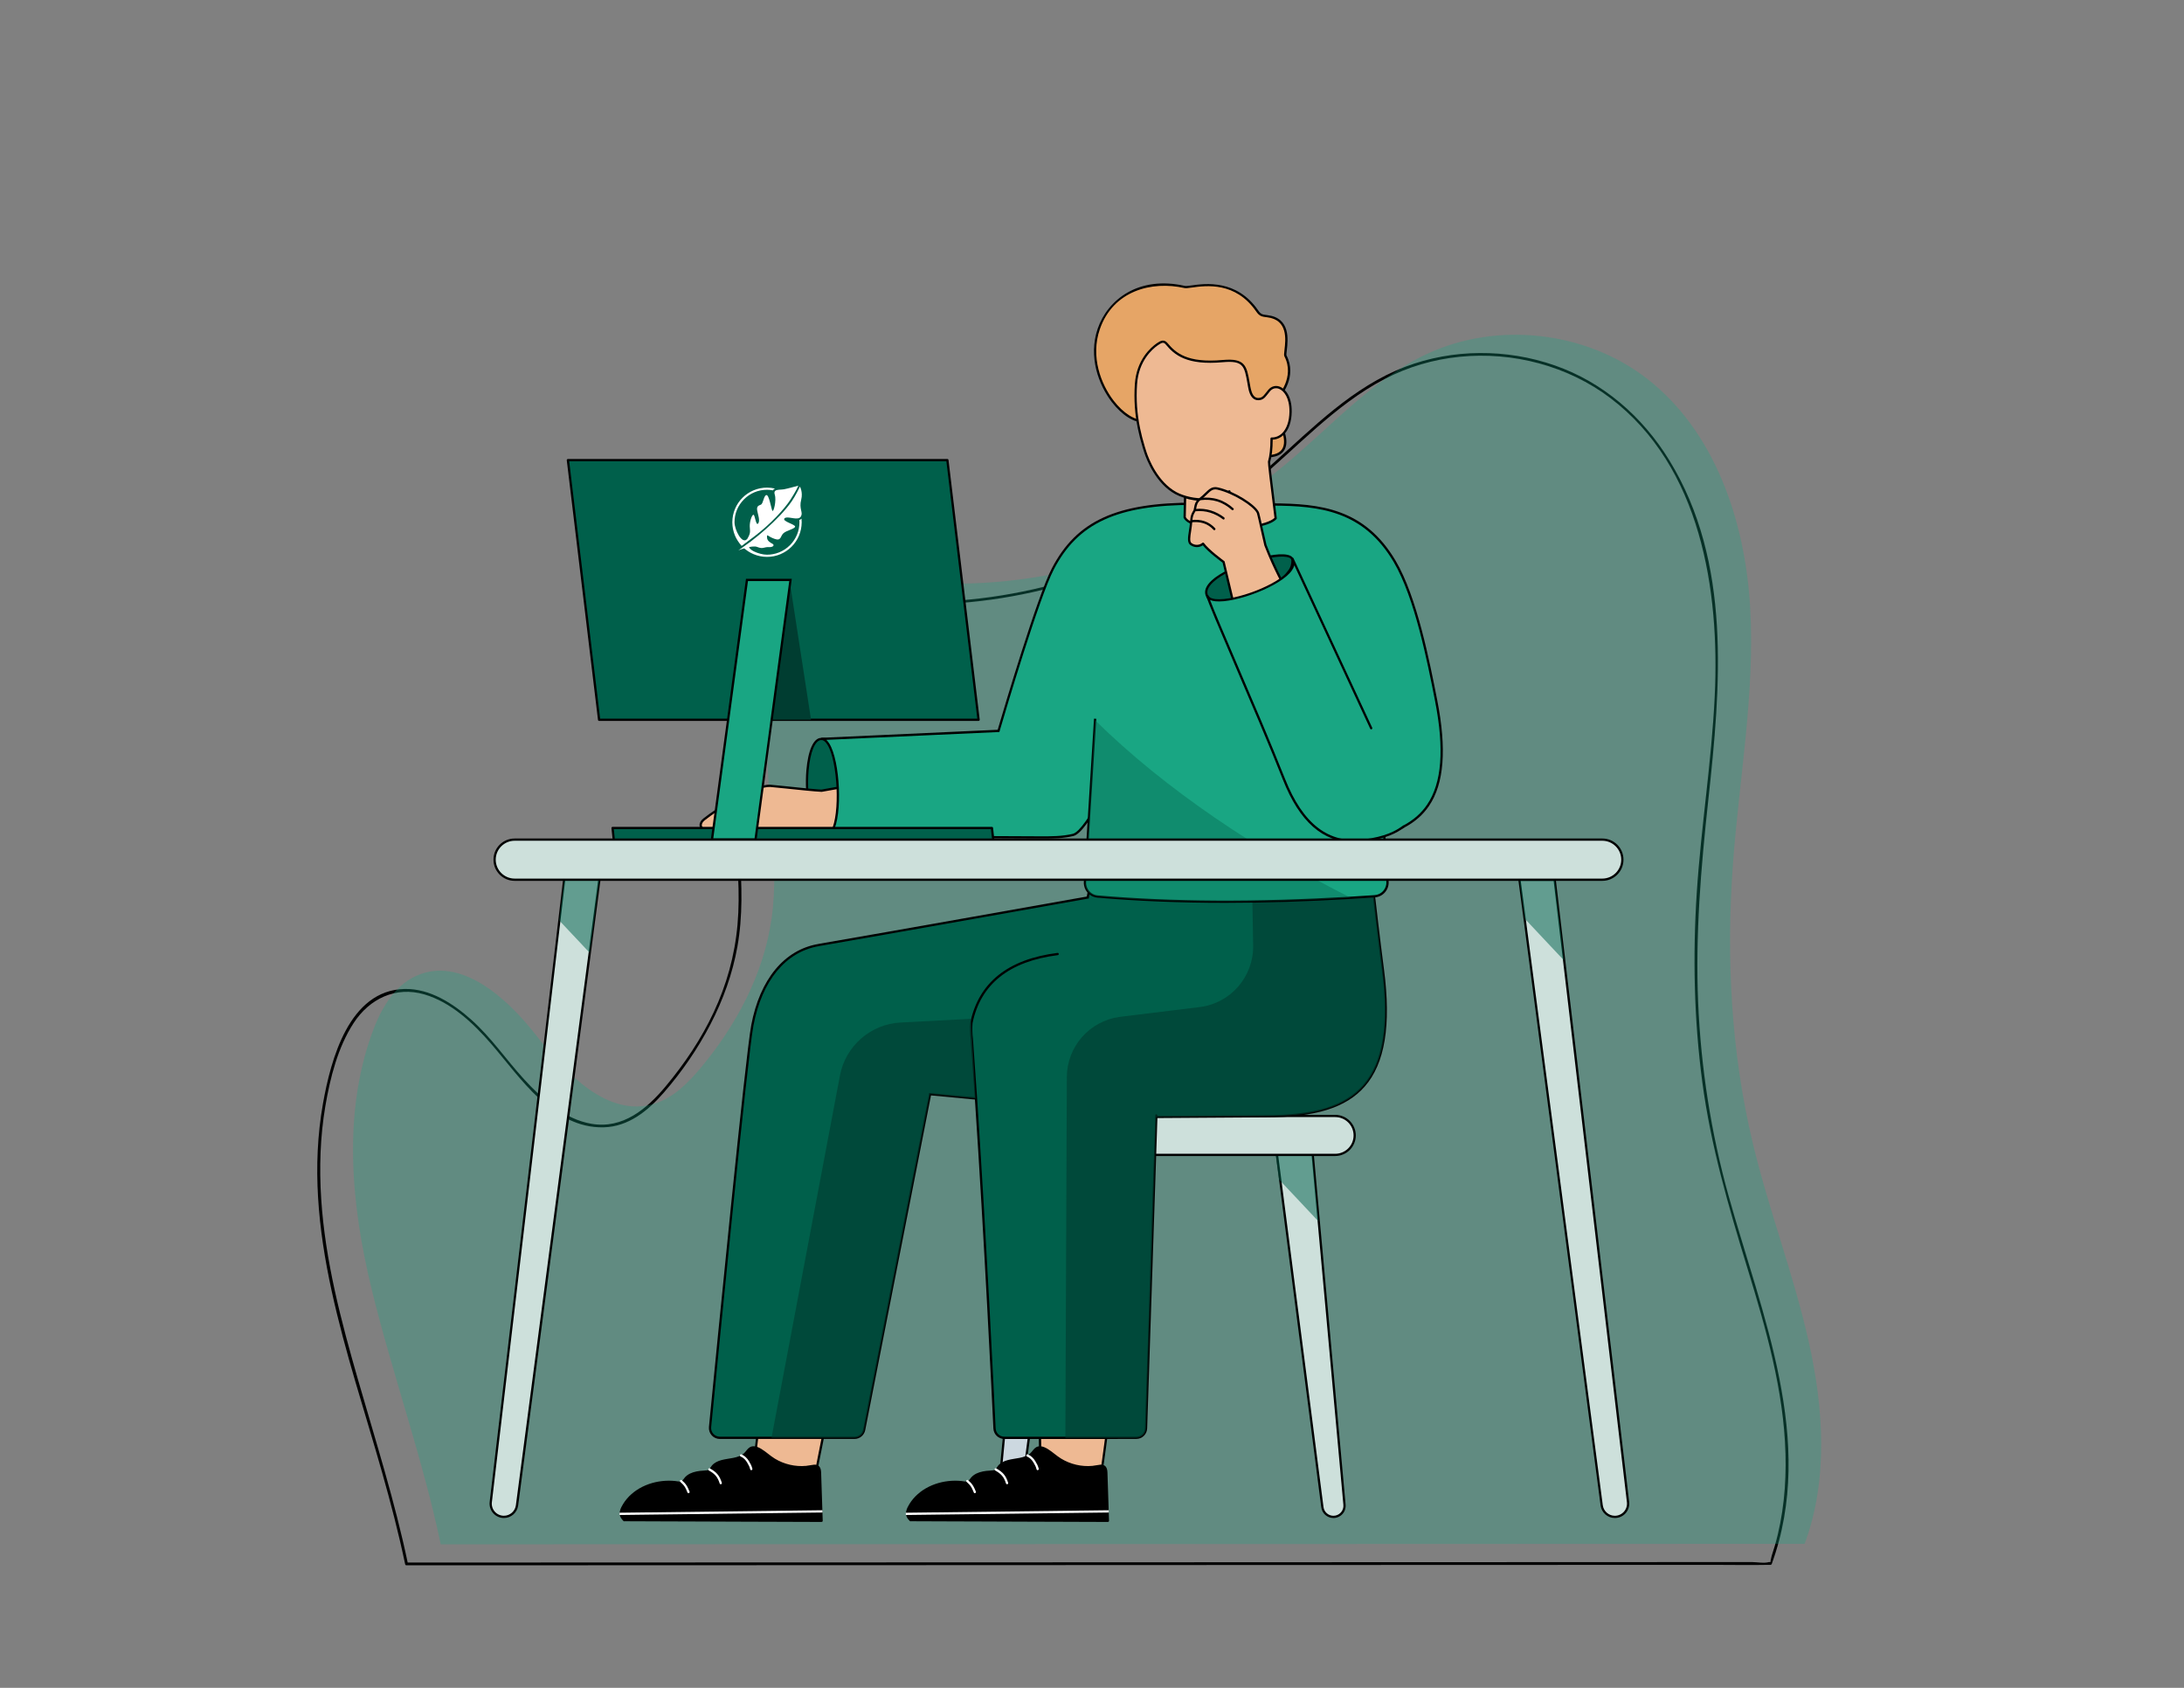
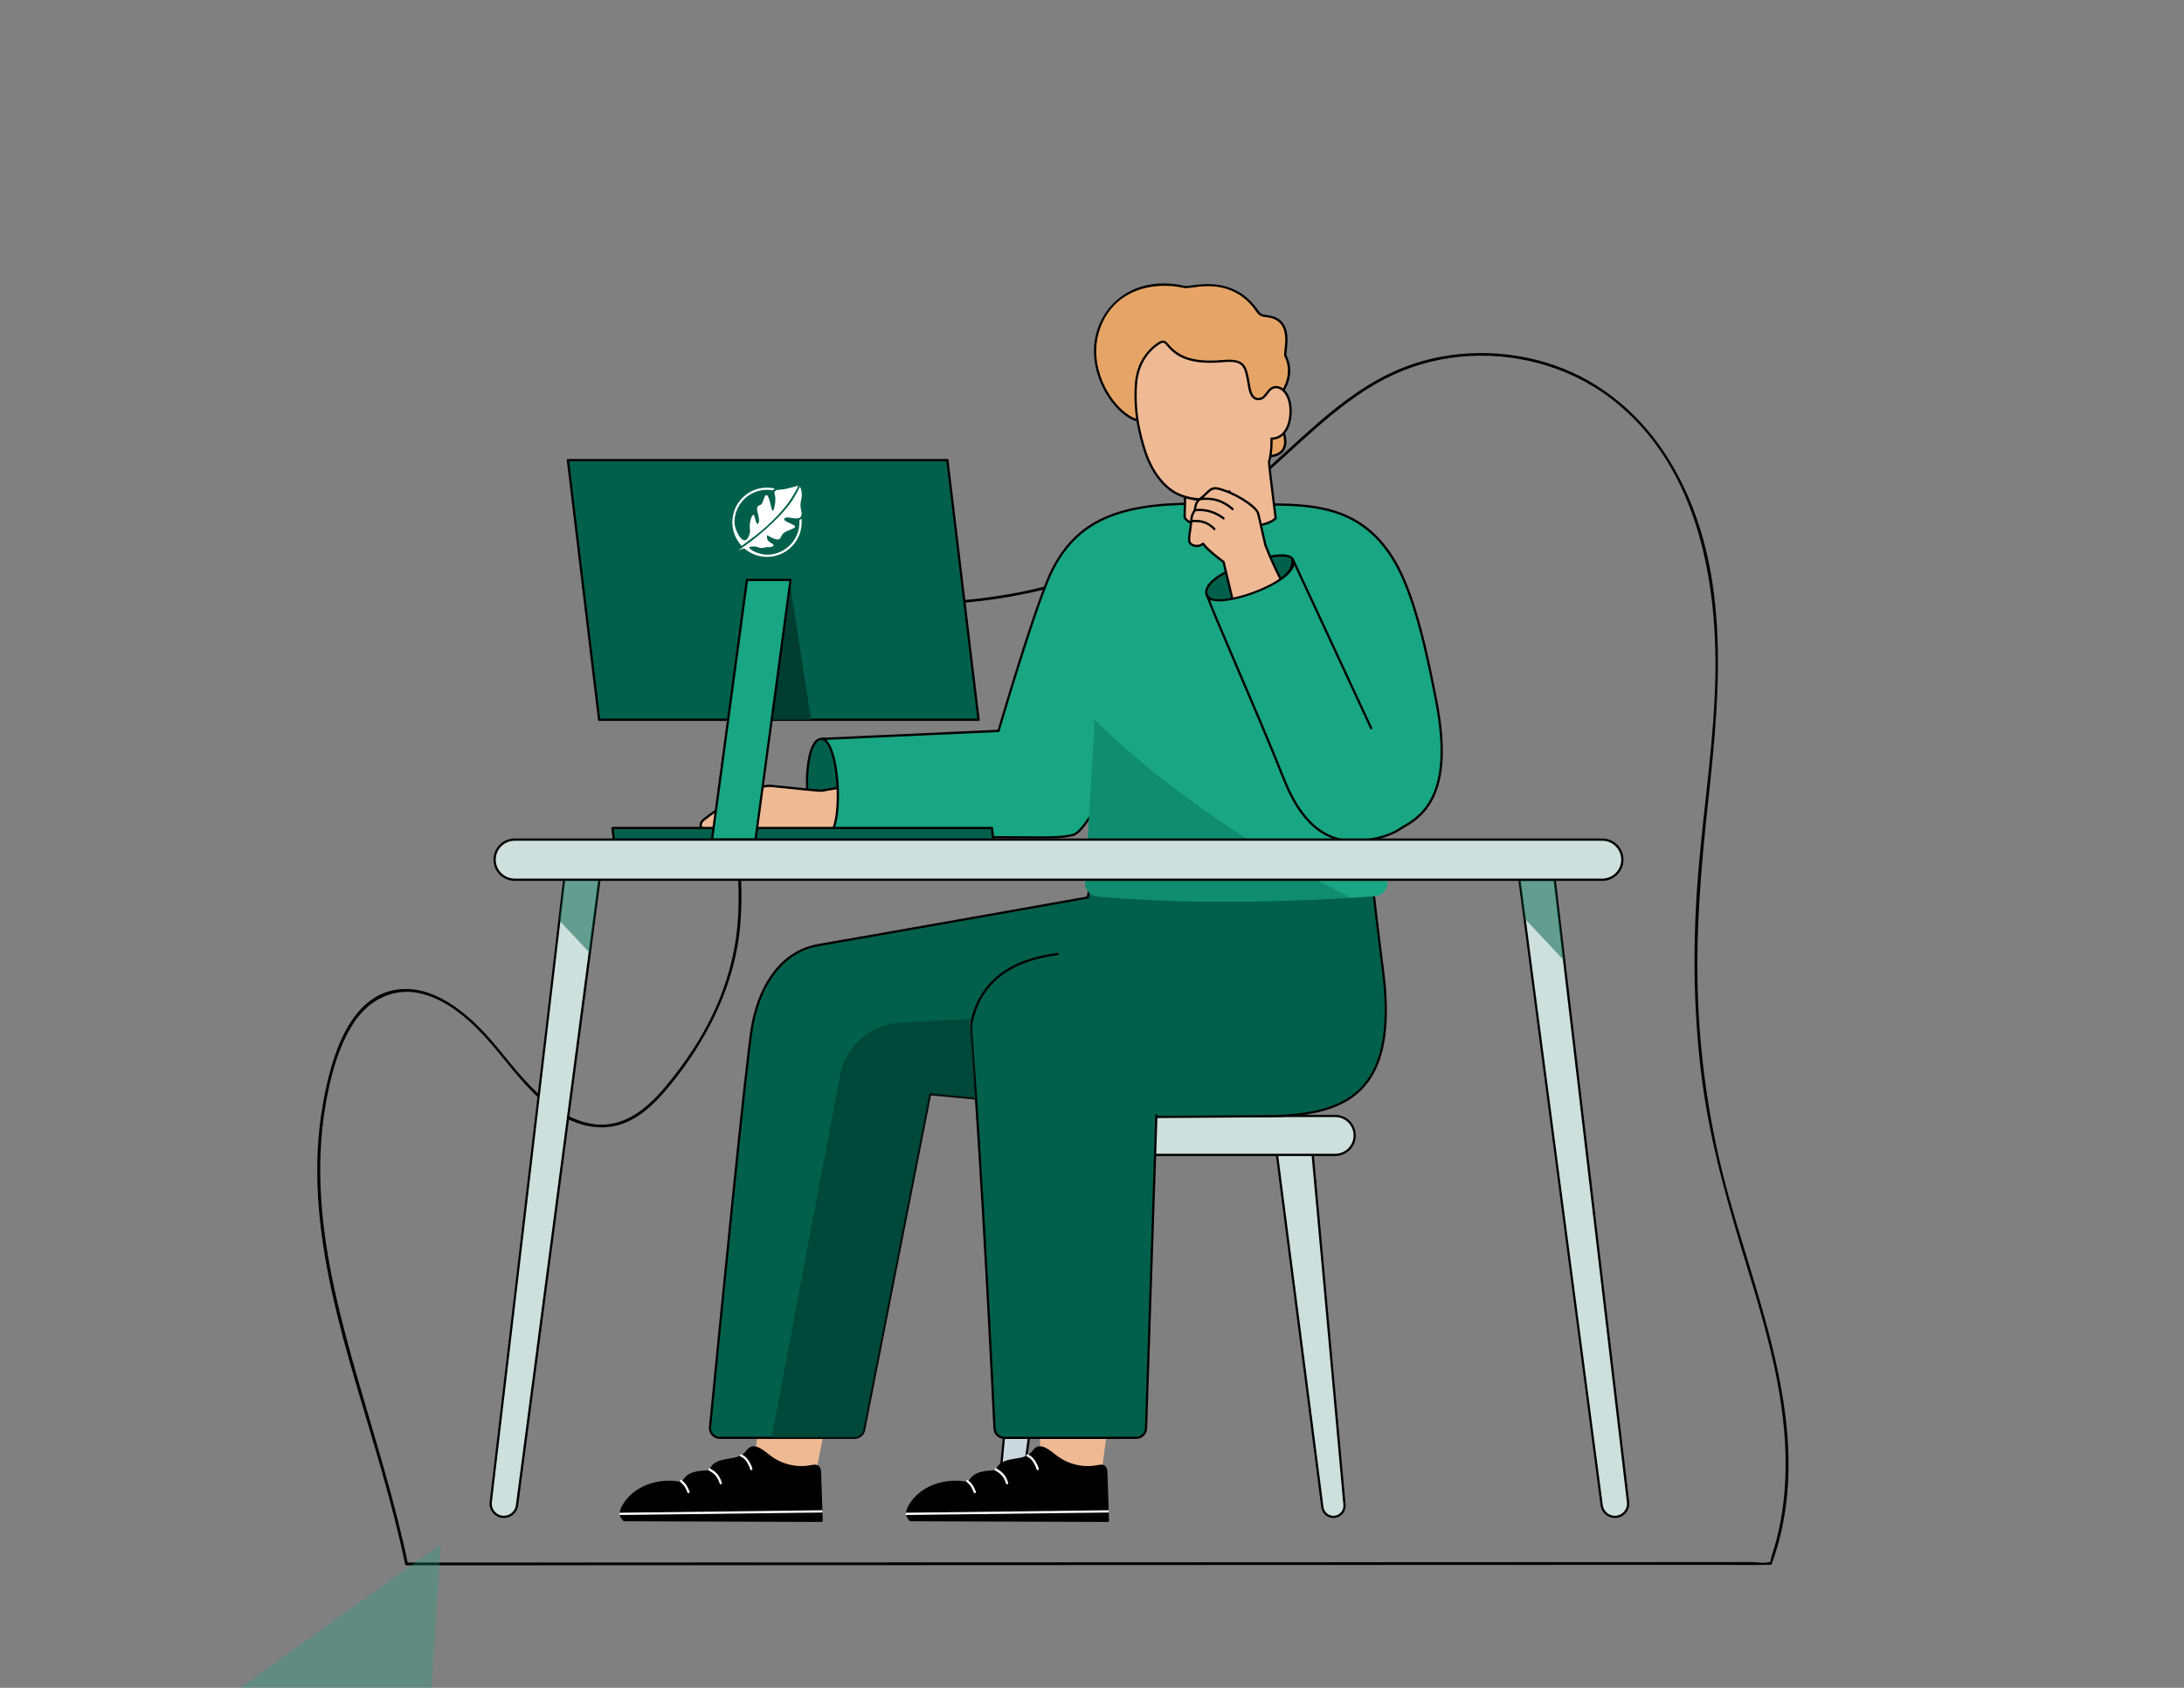
<svg xmlns="http://www.w3.org/2000/svg" id="Layer_1" data-name="Layer 1" viewBox="0 0 792 612">
  <rect x="0" y="0" width="792" height="612" fill="#808080" stroke="none" />
  <defs>
    <style>
      .cls-1 {
        opacity: .52;
      }

      .cls-1, .cls-2, .cls-3, .cls-4, .cls-5, .cls-6, .cls-7, .cls-8, .cls-9, .cls-10, .cls-11, .cls-12, .cls-13, .cls-14 {
        stroke-width: 0px;
      }

      .cls-1, .cls-9, .cls-13 {
        fill: #00604b;
      }

      .cls-15 {
        clip-path: url(#clippath);
      }

      .cls-2 {
        fill: none;
      }

      .cls-3, .cls-7 {
        fill: #003d31;
      }

      .cls-4 {
        fill: #371d15;
      }

      .cls-16 {
        clip-path: url(#clippath-1);
      }

      .cls-5 {
        fill: #000;
      }

      .cls-6 {
        fill: #ccd8e0;
      }

      .cls-7 {
        opacity: .63;
      }

      .cls-8 {
        fill: #eeb993;
      }

      .cls-9 {
        opacity: .37;
      }

      .cls-10 {
        fill: #19a683;
      }

      .cls-17 {
        opacity: .3;
      }

      .cls-11 {
        fill: #cde0db;
      }

      .cls-12 {
        fill: #e6a566;
      }

      .cls-14 {
        fill: #fff;
      }
    </style>
    <clipPath id="clippath">
      <rect class="cls-2" x="265.58" y="176.08" width="25.18" height="25.84" />
    </clipPath>
    <clipPath id="clippath-1">
      <rect class="cls-2" x="265.58" y="176.08" width="25.18" height="25.84" />
    </clipPath>
  </defs>
  <path class="cls-5" d="M147.92,566.96c-4.7-22.52-11.69-44.46-18.05-66.55-6.19-21.5-11.94-43.26-13.39-65.67-.73-11.22-.38-22.54,1.5-33.64,1.74-10.27,4.52-21.35,10.28-30.18s15.28-13.38,25.61-10.36c9.69,2.83,17.71,10.39,24.16,17.83,10.58,12.2,22.44,30.79,40.84,30.37,9.11-.21,16.19-6.08,21.9-12.64,6.55-7.52,12.26-15.85,16.86-24.7s8.02-18.33,9.78-28.16c1.99-11.13,1.63-22.49.82-33.72-1.47-20.42-4.29-41.25,3.19-60.89,3.02-7.93,7.56-15.46,14.06-21.01,7.89-6.73,17.64-8.99,27.83-9.02,10.34-.03,20.59.88,30.95.3,10.18-.58,20.3-2,30.25-4.21,19.66-4.39,38.62-11.88,55.94-22.17,8.54-5.08,16.67-10.84,24.29-17.21,7.73-6.47,14.97-13.49,22.56-20.12,7.69-6.71,15.78-13.09,24.87-17.8,8.45-4.39,17.67-7.09,27.15-8.04,19.23-1.93,39.25,3.27,54.69,14.99,32.81,24.91,39.66,69.61,37.81,108.12-1.14,23.8-4.95,47.36-6.5,71.13-1.49,22.9-1.02,45.96,2,68.72,3.07,23.15,9.55,45.31,16.38,67.58,6.71,21.88,13.15,44.17,13.79,67.21.31,11.22-.75,22.53-3.86,33.34-.35,1.2-.72,2.4-1.12,3.59-.11.32-.62,2.47-.42,2.35-.02.01-.06-.01-.09,0-.13.07-.38-.04-.52,0-1.68.53-4.42,0-6.17,0-10.02,0-20.04,0-30.06.01l-49.22.02-62.68.02-70.24.03c-24.22,0-48.45.02-72.67.03-23,0-46,.02-68.99.02l-60.18.02c-15.16,0-30.32.01-45.48.02-8.36,0-16.73,0-25.09,0-1.08,0-2.15,0-3.23,0-.64,0-.74,1-.1,1,4.41,0,8.81,0,13.22,0,11.99,0,23.98,0,35.97-.01,17.74,0,35.47-.01,53.21-.02,21.64,0,43.28-.02,64.93-.02,23.71,0,47.41-.02,71.12-.03,23.93,0,47.86-.02,71.8-.03,22.32,0,44.63-.02,66.95-.02,18.86,0,37.72-.01,56.59-.02,13.57,0,27.13,0,40.7-.01,6.43,0,12.87.13,19.29,0,.28,0,.56,0,.83,0,.22,0,.44-.1.52-.32,16.23-44.58-3.72-90.63-15.66-133.53-6.37-22.89-10.02-46.38-11.03-70.12-1.04-24.53,1.02-48.83,3.67-73.2,4.5-41.28,8.6-86.35-14.18-123.43-9.69-15.78-23.98-28.23-41.58-34.34-17.38-6.04-36.89-6.03-54.12.53-19,7.23-33.52,22.09-48.36,35.38-15.85,14.19-33.43,25.96-53.01,34.4-19.22,8.28-39.8,13.39-60.67,14.97-11.13.84-22.1,0-33.22-.07-9.32-.06-18.48,1.42-26.3,6.78-13.54,9.27-20.02,26.24-22,41.95-2.89,22.89,3.43,45.85,1.42,68.79s-12.2,42.11-26.15,58.81c-6.78,8.11-15.47,15.4-26.76,13.49-9.85-1.67-17.99-9.04-24.49-16.15s-11.89-15.12-19.14-21.59c-6.6-5.89-15.01-11.36-24.2-11.16-20.14.44-26.77,25.66-29.59,41.52-8.11,45.6,9.27,90.72,21.47,133.91,3.1,10.96,5.99,21.98,8.32,33.14.13.63,1.12.46.99-.17Z" />
  <g class="cls-17">
-     <path class="cls-10" d="M159.82,559.96c-6.33-30.52-17.79-62.57-25.13-92.87-7.34-30.3-10.37-62.83.12-92.18,3.06-8.56,7.83-17.32,16.11-21.06,16-7.24,32.8,7.77,43.58,21.63,10.78,13.87,25.89,29.82,42.7,24.75,6.92-2.09,12.29-7.51,16.93-13.06,12.95-15.51,22.82-34.06,25.67-54.06,3.12-21.92-2.25-44.17-1.46-66.3.79-22.13,10.6-46.83,31.67-53.65,9.57-3.1,19.91-1.98,29.96-1.63,45.13,1.56,90.65-13.88,125.51-42.58,17.03-14.02,31.95-31.28,51.94-40.6,25.43-11.86,57.33-8.35,79.58,8.75,24.82,19.08,35.8,51.63,37.66,82.88s-3.99,62.38-6.25,93.6c-2.45,33.76-.66,67.98,7.21,100.9,5.78,24.18,14.78,47.51,20.24,71.77s7.21,50.21-1.43,73.53l-494.61.18Z" />
+     <path class="cls-10" d="M159.82,559.96s-3.99,62.38-6.25,93.6c-2.45,33.76-.66,67.98,7.21,100.9,5.78,24.18,14.78,47.51,20.24,71.77s7.21,50.21-1.43,73.53l-494.61.18Z" />
  </g>
  <g>
    <polygon class="cls-6" points="389.3 400.08 375.58 400.62 361.31 550.01 369.29 550.01 389.3 400.08" />
    <path class="cls-5" d="M369.65,550.42h-8.78l14.34-150.2,14.56-.58-.06.48-20.06,150.29ZM361.76,549.6h7.17l19.9-149.1-12.88.51-14.19,148.59Z" />
  </g>
  <g>
    <path class="cls-11" d="M474.98,407.06l-13.37.3,17.93,139.13c.26,2.01,1.97,3.52,4.01,3.52h0c2.37,0,4.24-2.04,4.02-4.4l-12.59-138.55Z" />
    <path class="cls-5" d="M483.55,550.42c-2.23,0-4.13-1.67-4.41-3.88l-17.99-139.58,14.2-.31.03.38,12.59,138.55c.11,1.24-.3,2.48-1.14,3.4-.84.92-2.04,1.45-3.28,1.45ZM462.08,407.76l17.87,138.68c.23,1.81,1.78,3.17,3.6,3.17,1.02,0,2-.43,2.68-1.18.69-.75,1.03-1.76.93-2.78l-12.56-138.17-12.53.28Z" />
  </g>
  <polygon class="cls-4" points="374.37 410.67 372.39 425.4 386.15 425.4 388.1 410.81 374.37 410.67" />
  <g>
-     <polyline class="cls-1" points="486.85 413.58 475.4 413.58 478.17 442.92 463.8 427.64 461.95 413.58 458.1 413.58 456.08 399.04" />
    <g>
      <path class="cls-11" d="M484.2,418.76h-125.65v-14.11h125.65c3.9,0,7.05,3.16,7.05,7.05h0c0,3.9-3.16,7.05-7.05,7.05Z" />
      <path class="cls-5" d="M484.2,419.17h-126.05v-14.93h126.05c4.12,0,7.46,3.35,7.46,7.46s-3.35,7.46-7.46,7.46ZM358.97,418.35h125.24c3.66,0,6.65-2.98,6.65-6.65s-2.98-6.65-6.65-6.65h-125.24v13.29Z" />
    </g>
  </g>
  <g>
    <g>
      <path class="cls-13" d="M458.93,404.73l-39.62.27-32.5.22-19.87.13s.35-2.16,1.01-5.71c2.2-11.86,7.85-39.26,15.59-53.71,2.39-4.48,4.98-7.71,7.73-8.87.29-.16.59-.3.89-.46l2.28-11.17,6.69-32.8,15.34-4.34c25.39,3.31,53.72,11.29,79.36,14.68,0,0,.8,7.85,2.11,19.29,0,.05,0,.1.02.15.32,2.84.67,5.89,1.05,9.1.08.72.17,1.45.25,2.19.68,5.68,1.43,11.78,2.23,17.96,5.67,43.68-12,53.09-42.57,53.09Z" />
      <path class="cls-5" d="M366.46,405.76l.08-.48s.36-2.2,1.01-5.72c2.1-11.33,7.83-39.25,15.63-53.83,2.61-4.89,5.28-7.94,7.93-9.05.18-.09.39-.2.6-.31l.09-.05,8.98-44.02,15.66-4.43h.08c12.74,1.67,26.46,4.56,39.73,7.35,13.21,2.78,26.86,5.65,39.63,7.34l.32.04.03.32c0,.08.82,7.98,2.11,19.28v.09c.33,2.9.69,5.95,1.07,9.15l.11.96c.05.41.1.82.14,1.24.74,6.24,1.49,12.28,2.23,17.95,2.62,20.18.33,34.04-7.01,42.39-6.78,7.71-17.87,11.15-35.96,11.16l-92.47.62ZM401.49,292.95l-8.96,43.92-.44.23c-.21.11-.41.21-.62.32-2.51,1.05-5.04,3.97-7.56,8.7-7.75,14.48-13.46,42.31-15.55,53.6-.47,2.56-.79,4.4-.92,5.23l91.5-.62c17.84,0,28.74-3.35,35.35-10.88,7.17-8.16,9.4-21.82,6.81-41.75-.73-5.67-1.49-11.72-2.23-17.97-.05-.42-.09-.83-.14-1.24l-.11-.96c-.38-3.2-.74-6.26-1.05-9.1v-.09c-1.16-10.08-1.93-17.44-2.09-19.03-12.71-1.69-26.26-4.55-39.37-7.31-13.22-2.78-26.89-5.66-39.58-7.32l-15.02,4.25Z" />
    </g>
    <g>
      <path class="cls-8" d="M319.79,413.66s-14.32,72.02-20.5,103.11c-.33,1.65-.63,3.17-.91,4.57-.34,1.67-.63,3.15-.87,4.4-.33,1.6-.57,2.86-.74,3.72-.17.87-.26,1.32-.26,1.33-.25,1.16-.37,1.84-.34,1.99.23,1.35-10.68,2.71-19.02,2.54-5.97-.11-10.62-1.02-8.94-3.27h0c1.54-.63,2.91-1.19,3.95-1.66.07-.03.16-.07.22-.11,1.01-.55,1.15-1.2,1.45-2.8,0-.03.29-2.28.75-6.13,0-.03.02-.07.02-.1.05-.34.09-.7.14-1.08,3.14-25.53,13.38-109.18,13.38-109.18l12.32,1.04,19.36,1.63Z" />
-       <path class="cls-5" d="M278.55,535.74c-.48,0-.95,0-1.41-.01-5.67-.11-8.89-.86-9.55-2.22-.18-.36-.27-.95.29-1.7.06-.07.13-.13.22-.15,1.62-.66,2.91-1.19,3.89-1.64.06-.03.12-.06.17-.09.85-.46.97-.94,1.27-2.53.02-.11.29-2.36.75-6.1,0-.02.01-.09.02-.11.03-.21.06-.43.08-.65l.05-.42c3.14-25.53,13.38-109.17,13.38-109.17.03-.22.22-.37.44-.36l31.67,2.67c.12,0,.22.07.29.16.07.09.1.21.07.33l-21.4,107.67c-.34,1.67-.63,3.15-.87,4.4-.23,1.15-.43,2.12-.58,2.89l-.17.83c-.16.81-.25,1.26-.26,1.32-.3,1.44-.34,1.79-.34,1.88.02.12,0,.35-.19.58-1.19,1.37-10.55,2.44-17.84,2.44ZM268.46,532.38c-.3.45-.19.68-.15.76.18.38,1.37,1.62,8.83,1.76,8.59.18,17.9-1.21,18.61-2.12-.01-.18.03-.55.35-2.08h0c.02-.11.08-.41.26-1.33l.16-.83c.15-.77.35-1.74.58-2.89.24-1.26.54-2.74.87-4.4l21.31-107.22-30.83-2.6c-.76,6.19-10.32,84.28-13.33,108.79l-.05.42c-.03.23-.06.45-.09.67,0,.02-.01.09-.02.13-.21,1.78-.73,6.04-.75,6.13-.29,1.55-.45,2.41-1.66,3.07-.06.04-.16.09-.25.13-.99.44-2.26.97-3.86,1.62Z" />
    </g>
    <g>
      <path class="cls-13" d="M419.33,404.51l-51.38-4.88-9.24-.87-4.78-.45-.11-.02-7.46-.7-9.08-.87-23.92,121.73c-.33,1.68-1.8,2.88-3.5,2.88-2.59,0-6.68,0-11.47,0-5.67,0-12.32,0-18.61,0h-5.2c-5.49,0-10.35,0-13.55,0-2.11,0-3.75-1.81-3.55-3.91,2.18-22.37,13.07-133.58,15.34-145.67,2.73-14.51,10.34-26.77,23.96-29.09.08-.02.16-.04.25-.06,22.41-3.84,91.89-16.21,97.4-17.2.23-.03.35-.06.35-.06" />
      <path class="cls-5" d="M261.04,521.76c-1.12,0-2.19-.47-2.94-1.3-.75-.83-1.12-1.94-1.01-3.05,3.05-31.23,13.15-134.05,15.34-145.7,3.12-16.6,11.98-27.32,24.29-29.42l.08-.02c.05-.01.11-.03.17-.04,22.76-3.9,93.35-16.48,97.4-17.2.22-.03.34-.05.34-.06l.16.8s-.13.03-.37.06c-4.04.72-74.63,13.3-97.39,17.2l-.24.06c-11.97,2.04-20.58,12.52-23.64,28.77-2.18,11.62-12.29,114.4-15.33,145.63-.09.9.2,1.76.8,2.42.6.66,1.45,1.03,2.34,1.03h18.75c11.6-.02,24.43-.02,30.08,0,1.5,0,2.81-1.07,3.1-2.55l23.99-122.09,82.41,7.82-.08.81-81.68-7.75-23.85,121.37c-.36,1.86-2,3.21-3.9,3.21-5.65-.02-18.48-.02-30.08,0h-18.75Z" />
    </g>
    <g>
      <g>
        <path class="cls-8" d="M415.54,413.01s-9.6,72.5-13.77,103.74c-.49,3.67-.9,6.77-1.22,9.12-.41,3.02-.65,4.79-.68,4.91h0c-.24,1.16-.36,1.84-.34,1.98.39,2.32-32.01,4.67-27.96-.72h0c1.55-.63,2.91-1.2,3.95-1.66.07-.03.15-.07.22-.11,1-.55,1.4-1.25,1.46-2.81,0-.24.01-2.69-.08-6.74,0-.19,0-.38-.01-.57-.58-25.74-3.25-110.48-3.25-110.48l41.68,3.33Z" />
-         <path class="cls-5" d="M382.12,535.71c-5.24,0-9.89-.53-11-1.92-.27-.33-.6-1.03.11-1.99.05-.07.12-.12.2-.14,1.69-.69,2.97-1.23,3.91-1.65.06-.03.12-.06.17-.09.8-.44,1.21-.94,1.26-2.47,0-.21.01-2.63-.08-6.71v-.57c-.58-25.44-3.23-109.62-3.26-110.47,0-.12.04-.23.13-.31.08-.08.2-.12.31-.11l41.68,3.33c.11,0,.21.06.28.15s.1.2.09.31c-.1.73-9.65,72.86-13.77,103.74-.48,3.64-.9,6.73-1.21,9.07-.58,4.29-.66,4.86-.68,4.97,0,0,0,.02,0,.03-.3,1.47-.33,1.79-.33,1.85.1.6-.66.94-.91,1.05-2.35,1.05-10.12,1.94-16.9,1.94ZM371.83,532.38c-.3.44-.19.67-.15.75.15.33,1.12,1.42,7.13,1.71,8.65.42,19.54-1.03,20.32-2.07-.01-.17.03-.55.34-2.05,0,0,0-.02,0-.02.01-.07.11-.69.67-4.88.32-2.39.74-5.48,1.22-9.12,3.96-29.64,12.92-97.28,13.72-103.31l-40.79-3.26c.21,6.76,2.69,85.55,3.24,110.03v.57c.1,4.09.1,6.51.09,6.76-.06,1.66-.51,2.52-1.67,3.15-.07.04-.16.08-.24.12-.93.42-2.2.95-3.86,1.63Z" />
      </g>
      <g>
        <path class="cls-13" d="M419.33,404.51l-.02.48-3.73,112.91c-.06,1.92-1.63,3.45-3.55,3.45-5.23,0-15.62,0-25.69,0-8.9,0-17.55,0-22.14,0-1.9,0-3.46-1.49-3.55-3.39-.67-14.07-3.38-69.5-6.72-119.65-.5-7.33-1-14.55-1.51-21.52-.13-1.03-.2-2.07-.22-3.1-.05-1-.02-1.94.08-2.82,2.86-13.86,12.96-22.64,31.27-24.96" />
        <path class="cls-5" d="M405.29,521.77c-2.54,0-5.41,0-8.43,0h-10.52c-8.9,0-17.55,0-22.14-.01-2.12,0-3.86-1.66-3.96-3.78-.52-10.95-3.29-68.17-6.72-119.64-.47-6.93-.98-14.33-1.51-21.51-.13-1.02-.21-2.07-.22-3.12-.05-.97-.02-1.94.08-2.87,3-14.54,13.64-23.05,31.62-25.32.22-.03.43.13.46.35s-.13.43-.35.46c-17.6,2.22-28,10.51-30.92,24.63-.09.85-.12,1.78-.07,2.72.02,1.03.09,2.06.22,3.07.53,7.21,1.04,14.61,1.51,21.54,3.42,51.48,6.2,108.7,6.72,119.65.08,1.68,1.46,3,3.15,3,4.59,0,13.24,0,22.14,0h10.52c6.23,0,11.79,0,15.18,0,1.71,0,3.1-1.34,3.15-3.05l3.74-113.4c0-.23.2-.38.42-.39.23,0,.4.2.39.42l-.02.48-3.73,112.91c-.06,2.15-1.81,3.84-3.96,3.84-1.74,0-4.06,0-6.74,0Z" />
      </g>
    </g>
  </g>
-   <path class="cls-7" d="M458.93,404.73l-39.62.27-3.73,112.91c-.06,1.92-1.63,3.45-3.55,3.45-5.23,0-15.62,0-25.69,0l.47-116.14.02-3.79.04-10.89c.05-11.02,8.2-20.3,19.07-21.81.12-.02.24-.03.36-.05l1.85-.23,26.87-3.29c11.24-1.37,19.62-11.02,19.42-22.34l-.34-19.54,43.84-1.04s0,.1.02.15c.32,2.84.67,5.89,1.05,9.1.08.72.17,1.45.25,2.19.68,5.68,1.43,11.78,2.23,17.96,5.67,43.68-12,53.09-42.57,53.09Z" />
  <g>
    <g>
      <path class="cls-13" d="M299.31,302.46c-8.83-1.51-8.43-34.52-1.54-34.52,12.91-1.08,16.21,40.75,1.54,34.52Z" />
      <path class="cls-5" d="M302.11,303.5c-.91,0-1.89-.21-2.91-.64-5.9-1.08-7.54-14.67-6.78-23.54.63-7.37,2.63-11.77,5.36-11.77,3.29-.27,6.21,2.03,8.42,6.66,3.93,8.23,4.62,22.58-.18,27.59-1.09,1.14-2.42,1.72-3.91,1.72ZM298.27,268.33c-.15,0-.3,0-.46.02-2.23,0-4.01,4.33-4.58,11.03-.88,10.29,1.39,21.86,6.15,22.68l.09.03c2.42,1.03,4.42.74,5.96-.87,4.14-4.32,4.15-18.03.03-26.67-1.37-2.87-3.71-6.22-7.19-6.22Z" />
    </g>
    <g>
      <path class="cls-8" d="M311.79,284.41c-.22-.17-13.87,2.3-13.87,2.3-4.06-.18-16.76-1.67-18.58-1.77-5.56-.29-18.75,7.96-24.01,12.16-2.31,1.85-1.19,4.33,1.78,3.33.53-.18-.44,4.29,4.61,1.86.16-.08-.4,3.96,3.84,2.06,4.58-2.05,10.79-3.07,10.79-3.07,0,0,6.81.98,13.52,2.22,8.89,1.64,20.89,1.14,20.89,1.14l1.02-20.22Z" />
      <path class="cls-5" d="M263.62,305.26c-.44,0-.82-.1-1.14-.29-.83-.49-1.03-1.46-1.1-2.09-1.4.6-2.45.7-3.22.3-.94-.48-1.12-1.53-1.23-2.16,0-.04-.01-.07-.02-.11-1.63.45-2.63-.12-3.02-.84-.45-.82-.26-2.15,1.17-3.29,4.67-3.73,18.3-12.55,24.28-12.25.71.04,2.95.27,5.79.57,4.56.48,10.22,1.08,12.74,1.19,13.78-2.49,13.97-2.35,14.14-2.21.11.08.17.21.16.35l-1.02,20.22c-.01.21-.18.38-.39.39-.12,0-12.15.48-20.98-1.14-6.29-1.16-12.74-2.1-13.44-2.2-.66.11-6.39,1.13-10.63,3.03-.81.36-1.51.54-2.11.54ZM261.73,301.88c.07,0,.15.02.21.06.21.12.22.32.24.57.03.45.1,1.39.73,1.77.51.31,1.38.2,2.5-.3,4.57-2.04,10.83-3.09,10.89-3.1.04,0,.08,0,.12,0,.07,0,6.89.99,13.54,2.22,7.87,1.45,18.33,1.21,20.43,1.14l.98-19.39c-1.74.21-8.68,1.42-13.37,2.27-.03,0-.06,0-.09,0-2.52-.11-8.24-.71-12.84-1.2-2.72-.29-5.06-.53-5.75-.57-5.33-.27-18.28,7.71-23.73,12.07-1.06.85-1.25,1.75-.96,2.26.32.59,1.25.73,2.36.36.11-.04.3-.02.41.04.24.14.29.42.36.8.09.54.22,1.28.8,1.58.59.3,1.63.12,3-.55.06-.03.12-.04.18-.04Z" />
    </g>
    <g>
      <path class="cls-10" d="M433.41,182.67c-26.59-.08-42.26,5.59-51.61,23.59-5.83,11.23-19.63,58.52-19.7,58.76l-64.32,2.92c6.81-.36,8.64,35.34,1.54,35.34l76.55.35c4.42,0,9.05.13,13.28-.91,3.74-.91,9.83-13.06,12.54-16.67.07-.1.15-.2.23-.31,7.83,1.26,44.41,3.05,92.46-.53,0,0-52.57-96.48-60.96-102.55Z" />
      <path class="cls-5" d="M378.5,304.05c-.44,0-.89,0-1.33,0h-1.31s-76.55-.36-76.55-.36h0v-.82c.78,0,1.48-.55,2.09-1.65,3.27-5.9,2.43-25.16-1.36-31.22-.71-1.13-1.45-1.69-2.21-1.66h-.03s-.04-.82-.04-.82c.01,0,.02,0,.04,0l64-2.91c2.39-8.13,14.3-48.25,19.65-58.55,8.94-17.22,23.51-23.87,51.97-23.81h.13s.11.08.11.08c8.36,6.06,58.93,98.75,61.08,102.69l.3.56-.63.05c-48.8,3.64-84.79,1.69-92.3.57l-.08.11c-.77,1.02-1.81,2.74-3.02,4.73-3.09,5.08-6.93,11.41-9.76,12.09-3.44.84-7.12.92-10.74.92ZM301.18,302.89l75.99.35c3.99.01,8.1.02,11.87-.9,2.5-.61,6.4-7.03,9.25-11.72,1.22-2.01,2.27-3.74,3.06-4.8l.37-.51.25.04c6.89,1.11,42.77,3.12,91.73-.49-4.29-7.86-52.24-95.4-60.43-101.79-.13,0-.26,0-.39,0-27.76,0-42,6.58-50.72,23.38-5.33,10.26-17.27,50.51-19.61,58.48l-.15.49-62.75,2.85c.37.33.73.76,1.07,1.31,3.98,6.37,4.83,25.84,1.39,32.05-.29.52-.6.94-.93,1.26Z" />
    </g>
  </g>
  <g>
    <path class="cls-10" d="M433.41,182.67c8.75,4.4,17.84,5.4,28.08.25,17.29.09,33.27,1.99,44.28,20.67,7.5,12.72,11.93,34.69,15,50.35,7,35.68-4.67,46.35-25.01,50.01l-2.66-38.17,1.49,25.11" />
    <path class="cls-5" d="M495.39,304.43l-.94-13.54-.26.02-1.49-25.11.82-.05,2.63,37.72c10.46-1.95,17.25-5.67,21.34-11.66,5.39-7.88,6.33-20.25,2.89-37.79-2.73-13.93-7.31-37.24-14.96-50.22-11.03-18.71-27.02-20.37-43.83-20.47-9.51,4.75-18.53,4.65-28.36-.3l.37-.73c9.62,4.84,18.42,4.92,27.72.25l.09-.04h.1c17.09.09,33.36,1.75,44.63,20.87,7.72,13.1,12.31,36.5,15.05,50.48,3.49,17.77,2.5,30.33-3.01,38.41-4.28,6.27-11.38,10.11-22.32,12.09l-.45.08Z" />
  </g>
  <g>
    <path class="cls-10" d="M500.18,277.95l2.97,41.69c.2,2.76-1.88,5.16-4.64,5.35-2.91.2-5.8.38-8.68.55-32.49,1.91-63.32,2-91.81-.46-2.3-.2-4.11-1.92-4.5-4.1-.07-.38-.1-.78-.07-1.19l1.75-28.05,1.9-30.59.03-.52" />
-     <path class="cls-5" d="M444.32,327.36c-16.44,0-31.79-.63-46.33-1.88-2.43-.21-4.44-2.03-4.87-4.44-.08-.41-.11-.85-.08-1.29l3.69-59.17.82.05-3.69,59.17c-.02.37,0,.74.07,1.09.37,2.05,2.07,3.6,4.14,3.77,27.15,2.34,57.16,2.49,91.75.46,2.87-.17,5.77-.35,8.67-.55,1.22-.08,2.34-.64,3.14-1.56.81-.93,1.21-2.12,1.12-3.35l-2.98-41.69.82-.06,2.98,41.69c.1,1.45-.37,2.85-1.32,3.95-.95,1.09-2.26,1.74-3.7,1.84-2.91.2-5.8.38-8.68.55-16.11.95-31.24,1.42-45.54,1.42Z" />
  </g>
  <g>
    <path class="cls-12" d="M459.6,114.66c-1.94-.24-2.6-.33-3.7-1.92-9.44-13.69-24.02-8.17-26.24-8.68-15.97-3.63-27.43,4.2-31.21,15.22-5.63,16.4,7.99,34.06,16.48,33.42,8.59.73,20.78-6.06,29.75-14.83,5.61,8.87,14,22.84,14,22.84,0,0-2.42,6,3.64,4.38,8.15-2.17.7-14.64-.65-14.34l1.93-6.74s6.68-7,2.56-15c-.63-1.23,3.59-13.13-6.54-14.35Z" />
    <path class="cls-5" d="M460.5,165.77c-.93,0-1.63-.26-2.09-.79-1.11-1.26-.42-3.55-.18-4.23-.96-1.59-8.42-13.98-13.62-22.23-8.19,7.89-20.45,15.38-29.71,14.6-3.51.27-8-2.53-11.68-7.31-4.79-6.2-8.65-16.45-5.15-26.65,3.6-10.47,14.79-19.32,31.69-15.48.35.08,1.26-.05,2.32-.19,4.9-.68,16.37-2.27,24.17,9.04,1,1.46,1.51,1.52,3.41,1.75h0c8.35,1.01,7.42,8.93,6.98,12.73-.09.77-.19,1.65-.11,1.84,3.97,7.7-1.84,14.58-2.56,15.38l-1.8,6.28c1.29.77,3.27,4.18,3.99,7.13,1.02,4.16-.31,6.95-3.73,7.86-.72.19-1.36.29-1.92.29ZM444.75,137.22l.27.43c5.55,8.78,13.92,22.7,14,22.84l.1.17-.08.19c-.28.69-.83,2.69-.04,3.58.65.74,2.1.55,3.19.25,2.34-.62,3.5-2.2,3.45-4.69-.08-4.11-3.28-8.69-3.96-8.85l-.67.15.24-.66,1.96-6.84.07-.07c.06-.07,6.43-6.89,2.49-14.53-.19-.36-.12-.97.03-2.31.45-3.81,1.28-10.91-6.26-11.83h0c-1.96-.24-2.78-.34-3.99-2.09-7.51-10.9-18.23-9.41-23.38-8.69-1.28.18-2.12.29-2.61.18-11.82-2.68-25.91.9-30.73,14.95-3.4,9.89.37,19.86,5.02,25.89,3.52,4.56,7.76,7.24,11.04,6.99,7.99.67,19.81-5.24,29.49-14.72l.36-.35Z" />
  </g>
  <g>
    <path class="cls-8" d="M468.02,149.3c-.07,6-2.93,9.78-6.9,9.72,0,1.66-.04,5.43-.93,8.48-.11.39,2.41,20.41,2.41,20.41-4,4.67-30.34,5.33-33.01-.33l.16-7.35s3.68,1.3,7.5.88c3.33-.36,6.83-1.56,8.57-2.94-5.83,4.65-15.05,3.01-19.41.64-5.67-3.08-9.33-9.62-11.03-14.73-.23-.7-.44-1.37-.62-1.98-.63-2.1-1.22-4.29-1.7-6.6-.99-4.73-1.54-10-1.13-16.18.57-8.49,5.41-12.86,7.77-14.5,1.46-1.01,2.35-1.37,3.38-.12,3.24,3.89,7.65,7.39,20.35,6.24,8.36-.76,8.26,2.14,9.58,9.42.35,1.91,1.15,4.95,4.07,4.26.58-.14,1.23-.57,1.83-1.38.38-.49.82-1.05,1.34-1.66,2.64-3.08,7.84-.21,7.75,7.73Z" />
    <path class="cls-5" d="M445.29,192.04c-2.51,0-4.98-.15-7.2-.45-3.44-.47-7.78-1.51-8.87-3.84-.03-.06-.04-.12-.04-.18l.16-7.1c-1.17-.37-2.23-.82-3.12-1.3-7.07-3.84-10.38-12.42-11.22-14.96-.23-.7-.44-1.38-.63-1.99-.73-2.44-1.27-4.55-1.7-6.64-1.13-5.43-1.51-10.76-1.13-16.29.59-8.82,5.76-13.29,7.95-14.81,1.38-.95,2.63-1.61,3.93-.05,2.96,3.56,7.19,7.26,20,6.1,8.17-.74,8.67,2.11,9.77,8.34.08.45.16.92.25,1.41.23,1.25.66,3,1.73,3.7.5.33,1.1.41,1.83.24.54-.13,1.11-.56,1.6-1.22.39-.5.83-1.06,1.36-1.69,1.08-1.26,2.62-1.67,4.13-1.11,2.04.77,4.41,3.61,4.34,9.1h0c-.05,3.61-1.08,6.57-2.92,8.36-1.11,1.08-2.48,1.68-3.98,1.76-.01,3.33-.33,6.08-.94,8.19-.02.6,1.44,12.44,2.42,20.25.01.11-.02.23-.09.32-2.16,2.52-10.06,3.86-17.62,3.86ZM430,187.49c.79,1.52,3.7,2.68,8.2,3.29,10.16,1.38,21.49-.49,23.97-3-1.66-13.22-2.46-20.08-2.37-20.39.62-2.12.92-4.93.91-8.36,0-.11.04-.22.12-.29.08-.08.19-.12.29-.12,1.43.03,2.76-.51,3.81-1.53,1.68-1.63,2.63-4.4,2.67-7.79.06-5.07-2.02-7.65-3.81-8.33-1.19-.45-2.36-.13-3.22.87-.52.61-.95,1.16-1.33,1.65-.77,1.04-1.55,1.4-2.06,1.52-.95.22-1.78.11-2.47-.35-1.34-.88-1.84-2.84-2.09-4.24-.09-.49-.17-.96-.25-1.42-1.1-6.24-1.46-8.34-8.89-7.67-13.2,1.2-17.61-2.67-20.7-6.39-.76-.91-1.29-.87-2.84.2-2.1,1.45-7.03,5.73-7.6,14.19-.37,5.46,0,10.71,1.12,16.07.43,2.06.96,4.15,1.69,6.57.18.61.39,1.27.62,1.97.82,2.47,4.03,10.8,10.84,14.5,2.58,1.4,6.78,2.48,10.93,2.22,3.15-.4,6.42-1.54,8.03-2.82.18-.14.43-.11.57.07.14.18.11.43-.06.57h0s0,0,0,0c-2.57,2.05-5.79,2.93-8.98,3.05-2.98.28-5.8-.42-6.94-.76l-.15,6.71ZM468.02,149.3h0,0Z" />
  </g>
  <path class="cls-9" d="M489.84,325.53c-32.49,1.91-63.32,2-91.81-.46-2.3-.2-4.11-1.92-4.5-4.1l1.68-29.25,1.76-30.73.15.15c25.54,25.25,59.66,47.77,92.74,64.4Z" />
  <g>
    <g>
      <path class="cls-13" d="M437.59,215.77c-2.87-8.28,31.17-18.59,31.12-12.54,0,1.31-.27,2.47-1,3.54-6.9,10.03-27.17,17.48-30.12,9Z" />
      <path class="cls-5" d="M444.32,219.87c-.61,0-1.2-.04-1.76-.11-2.75-.37-4.6-1.7-5.35-3.85h0c-.6-1.73.16-3.58,2.26-5.51,5.57-5.13,23.19-11.23,28.37-8.92,1.06.47,1.28,1.22,1.27,1.76,0,1.51-.34,2.7-1.07,3.77-4.77,6.94-15.97,12.87-23.73,12.87ZM437.98,215.63c.65,1.87,2.22,2.98,4.69,3.31,7.32.99,19.79-5.28,24.71-12.41.63-.92.93-1.97.93-3.31,0-.29-.08-.7-.79-1.01-4.16-1.85-21.3,3.08-27.49,8.78-1.84,1.69-2.53,3.25-2.05,4.64h0Z" />
    </g>
    <g>
      <g>
        <path class="cls-8" d="M432.06,188.18c.07-.84.33-1.65.75-2.38.17-.29.38-.56.44-.79.36-1.41.22-2.78,1.95-4.09,2.9-2.2,3.7-4.4,6.4-3.78,5.9,1.36,13.28,6.11,14.53,8.69h0c.24.37,2.63,11.49,2.75,11.81,3.83,9.89,7.91,16.64,7.91,16.64-4.67,11.63-18.6,17.21-17.74,11.89l-5.34-22.42s-5.63-4.08-7.43-6.6c-1.23,1.02-3.06,1.1-4.43.08-1.36-1.01-.14-4.36.13-8.19l.08-.87Z" />
        <path class="cls-5" d="M450.91,228.61c-.33,0-.63-.04-.9-.11-1.04-.29-1.54-1.13-1.38-2.3l-5.28-22.19c-.82-.6-5.28-3.92-7.15-6.28-1.38.92-3.21.87-4.59-.16-1.13-.84-.83-2.74-.46-5.14.16-1.03.34-2.21.43-3.4l.08-.88c.08-.89.35-1.77.8-2.55.06-.1.12-.19.17-.28.09-.15.2-.31.22-.41.07-.28.12-.56.17-.84.21-1.15.43-2.34,1.93-3.48.86-.65,1.54-1.32,2.14-1.9,1.4-1.36,2.5-2.44,4.6-1.95,6.09,1.4,13.5,6.21,14.81,8.92.13.19.53,1.9,1.95,8.26.39,1.76.76,3.42.81,3.59,3.77,9.73,7.83,16.5,7.87,16.57.07.11.08.24.03.36-3.56,8.88-12.23,14.17-16.26,14.17ZM436.29,196.75s.04,0,.05,0c.11.01.21.08.28.17,1.74,2.44,7.28,6.47,7.33,6.51.08.06.14.14.16.24l5.34,22.42c.01.05.01.11,0,.16-.17,1.07.36,1.35.78,1.47,2.87.79,12.28-4.12,16.1-13.39-.67-1.13-4.38-7.59-7.83-16.53-.05-.13-.22-.86-.85-3.69-.64-2.87-1.71-7.67-1.88-8.08-1.21-2.51-8.47-7.15-14.26-8.48-1.67-.39-2.49.42-3.85,1.74-.62.6-1.31,1.28-2.22,1.96-1.24.94-1.42,1.88-1.62,2.97-.05.29-.11.59-.18.89-.06.22-.19.43-.33.65-.05.08-.11.16-.15.25-.39.67-.63,1.44-.7,2.21h0s-.08.87-.08.87c-.09,1.22-.27,2.41-.43,3.46-.32,2.05-.59,3.82.14,4.36,1.19.89,2.8.86,3.92-.07.07-.06.17-.09.26-.09ZM432.06,188.18h0,0Z" />
      </g>
      <path class="cls-5" d="M435.43,181.35c2.01-.24,4.04-.13,5.98.47s3.75,1.7,5.29,3.07c.39.35.97-.23.58-.58-1.61-1.43-3.44-2.57-5.5-3.23s-4.22-.79-6.35-.54c-.52.06-.52.88,0,.82h0Z" />
      <path class="cls-5" d="M433.68,185.37c3.6-.35,6.98.76,9.83,2.94.42.32.82-.39.41-.71-2.95-2.26-6.52-3.42-10.24-3.06-.52.05-.52.87,0,.82h0Z" />
      <path class="cls-5" d="M440.66,191.54c-1.06-1.16-2.36-2.05-3.85-2.56s-3.1-.59-4.67-.42c-.52.05-.52.87,0,.82,1.46-.15,2.93-.09,4.34.36s2.61,1.3,3.6,2.38c.36.39.93-.19.58-.58h0Z" />
    </g>
    <g>
      <path class="cls-10" d="M508.94,299.75c-2.41,1.74-6.04,3.95-14.29,5.02-10.77,1.41-21.41-2.91-29.05-22.23-9.47-23.95-26.7-62.39-27.7-66.39,2.33,5.67,34.92-5.55,30.81-13.53l28.53,61.44" />
      <path class="cls-5" d="M491.06,305.42c-11.33,0-19.81-7.47-25.84-22.73-4.86-12.3-11.86-28.63-17.49-41.75-5.44-12.69-9.73-22.71-10.23-24.68-.05-.21.07-.42.27-.49.2-.07.42.03.51.23.34.83,1.57,1.13,2.54,1.23,6.94.73,23.14-5.23,27.02-10.89.82-1.2,1.03-2.31.62-3.31l-.11-.24c-.09-.2,0-.44.19-.54.2-.1.44-.02.54.18.05.09.09.19.13.28l28.41,61.17c.09.2,0,.45-.2.54-.2.1-.45,0-.54-.2l-27.51-59.24c-.15.59-.43,1.19-.85,1.8-3.99,5.83-20.66,11.99-27.78,11.24-.78-.08-1.42-.24-1.93-.48,1.36,3.65,5.12,12.41,9.68,23.06,5.63,13.13,12.63,29.46,17.5,41.78,6.5,16.45,15.86,23.63,28.61,21.98,7.78-1.02,11.38-2.98,14.11-4.95.18-.13.44-.09.57.09s.09.44-.09.57c-2.68,1.94-6.5,4.05-14.48,5.1-1.24.16-2.46.24-3.64.24Z" />
    </g>
  </g>
  <g>
    <g>
      <polygon class="cls-13" points="217.26 260.99 354.87 260.99 343.55 166.84 205.95 166.84 217.26 260.99" />
      <path class="cls-5" d="M354.87,261.4h-137.61c-.21,0-.38-.15-.41-.36l-11.32-94.15c-.01-.12.02-.23.1-.32.08-.09.19-.14.31-.14h137.61c.21,0,.38.15.41.36l11.32,94.15c.01.12-.02.23-.1.32-.08.09-.19.14-.31.14ZM217.63,260.58h136.78l-11.22-93.34h-136.78l11.22,93.34Z" />
    </g>
    <polygon class="cls-3" points="286.44 211.26 294.11 260.95 275.41 260.95 286.44 211.26" />
    <g>
      <polygon class="cls-13" points="222.61 304.72 360.22 304.72 359.72 300.25 222.14 300.25 222.61 304.72" />
      <path class="cls-5" d="M360.22,305.13h-137.61c-.21,0-.38-.16-.41-.37l-.47-4.48c-.01-.12.03-.23.1-.32.08-.09.19-.14.3-.14h137.58c.21,0,.38.16.41.36l.5,4.48c.01.12-.02.23-.1.32s-.19.14-.3.14ZM222.98,304.31h136.78l-.41-3.66h-136.76l.38,3.66Z" />
    </g>
    <g>
      <polygon class="cls-10" points="273.98 304.44 258.19 304.44 270.88 210.29 286.67 210.29 273.98 304.44" />
      <path class="cls-5" d="M274.33,304.85h-16.61l.06-.46,12.74-94.51h16.61l-.06.46-12.74,94.51ZM258.66,304.03h14.97l12.58-93.34h-14.97l-12.58,93.34Z" />
    </g>
  </g>
  <g>
    <path class="cls-11" d="M218.52,310.16l-1.16,8.82-3.49,26.53-26.37,200.33c-.31,2.39-2.35,4.17-4.76,4.17h0c-2.87,0-5.1-2.51-4.77-5.36l24.87-210.86,1.75-14.82,1.15-9.74,12.77.92Z" />
    <path class="cls-5" d="M182.74,550.42c-1.49,0-2.91-.64-3.89-1.75-.99-1.11-1.45-2.59-1.28-4.07l27.82-235.8,13.59.98-4.71,35.78-26.37,200.33c-.34,2.58-2.56,4.53-5.16,4.53ZM206.1,309.67l-2.86,24.17-24.87,210.86c-.15,1.24.25,2.5,1.08,3.43.83.94,2.03,1.47,3.28,1.47,2.2,0,4.07-1.64,4.35-3.82l26.37-200.33,4.59-34.92-11.95-.86Z" />
  </g>
  <g>
    <path class="cls-11" d="M585.61,550.02h0c-2.42,0-4.46-1.79-4.78-4.19l-27.96-212.78-1.86-14.06h12.76l3.46,29.35,23.16,196.31c.34,2.87-1.9,5.39-4.79,5.39Z" />
    <path class="cls-5" d="M585.61,550.42c-2.62,0-4.84-1.96-5.18-4.55l-27.96-212.78-1.92-14.53h13.59l3.5,29.71,23.16,196.31c.18,1.48-.29,2.97-1.28,4.09-.99,1.12-2.42,1.75-3.91,1.75ZM551.48,319.39l1.79,13.6,27.96,212.78c.29,2.19,2.17,3.84,4.37,3.84,1.26,0,2.46-.54,3.3-1.48s1.23-2.2,1.08-3.45l-23.16-196.31-3.41-28.98h-11.94Z" />
  </g>
  <polygon class="cls-1" points="227.77 304.44 225.19 318.98 217.36 318.98 213.87 345.51 202.84 333.79 204.59 318.98 196.45 318.98 194.43 304.44 227.77 304.44" />
  <polygon class="cls-1" points="575.91 318.98 563.78 318.98 567.23 348.32 552.87 333.04 551.01 318.98 547.16 318.98 545.14 304.44 578.49 304.44 575.91 318.98" />
  <g>
    <rect class="cls-11" x="179.37" y="304.44" width="408.97" height="14.54" rx="7.27" ry="7.27" />
    <path class="cls-5" d="M581.06,319.39H186.63c-4.23,0-7.68-3.44-7.68-7.68s3.44-7.68,7.68-7.68h394.43c4.23,0,7.68,3.44,7.68,7.68s-3.44,7.68-7.68,7.68ZM186.63,304.85c-3.78,0-6.86,3.08-6.86,6.86s3.08,6.86,6.86,6.86h394.43c3.78,0,6.86-3.08,6.86-6.86s-3.08-6.86-6.86-6.86H186.63Z" />
  </g>
  <g>
    <g>
      <path class="cls-5" d="M226.37,551.19s-1-.88-1.19-1.88c-.2-1,.2-2.02.67-2.92,3.57-6.78,12.06-9.95,19.65-8.89.64.09,1.34.2,1.9-.12.47-.26.75-.75,1.08-1.17,1.71-2.18,4.83-2.49,7.6-2.65.32-.02.65-.04.94-.18.55-.26.83-.87,1.18-1.37,2.57-3.67,9-1.76,12.11-4.98.74-.76,1.28-1.81,2.29-2.15.81-.27,1.69,0,2.46.38,1.72.85,3.14,2.21,4.71,3.32,4.14,2.92,9.5,4.06,14.47,3.07.76-.15,1.62-.33,2.27.09.74.49.85,1.52.88,2.41.19,5.76.38,11.52.57,17.28l-71.57-.24Z" />
      <path class="cls-5" d="M226.61,550.85c.12.11-.04-.04-.07-.07-.09-.09-.18-.19-.26-.28-.24-.28-.46-.6-.6-.94-.38-.98.07-2.08.52-2.95.71-1.37,1.66-2.62,2.77-3.69,2.23-2.17,5.08-3.66,8.07-4.47,1.5-.4,3.05-.64,4.61-.71.79-.04,1.58-.02,2.36.03s1.61.24,2.42.24c.9,0,1.51-.4,2.04-1.1s1.02-1.25,1.76-1.67c1.42-.81,3.1-1.05,4.71-1.19.77-.07,1.69.03,2.38-.37s.96-1.15,1.43-1.72c.84-1.01,2.1-1.5,3.34-1.81,2.59-.63,5.53-.58,7.78-2.21.58-.42,1.03-.96,1.48-1.52.58-.71,1.2-1.33,2.19-1.23s1.87.69,2.66,1.22,1.54,1.15,2.3,1.74c2.89,2.24,6.26,3.69,9.9,4.12,1.81.21,3.67.17,5.47-.14.81-.14,2.04-.59,2.65.2.52.66.43,1.72.46,2.5.15,4.42.29,8.84.44,13.27.04,1.1.07,2.19.11,3.29l.45-.37c-.64,0-1.28,0-1.92,0-1.73,0-3.46-.01-5.19-.02-2.57,0-5.14-.02-7.71-.03-3.12-.01-6.24-.02-9.37-.03-3.44-.01-6.87-.02-10.31-.04-3.47-.01-6.94-.02-10.41-.04l-9.66-.03c-2.73,0-5.47-.02-8.2-.03-1.97,0-3.93-.01-5.9-.02-.93,0-1.85-.02-2.78,0-.04,0-.08,0-.12,0-.53,0-.61.82-.08.82.64,0,1.28,0,1.92,0,1.73,0,3.46.01,5.19.02,2.57,0,5.14.02,7.71.03,3.12.01,6.24.02,9.37.03,3.44.01,6.87.02,10.31.04,3.47.01,6.94.02,10.41.04,3.22.01,6.44.02,9.66.03,2.73,0,5.47.02,8.2.03,1.97,0,3.93.01,5.9.02.93,0,1.85.02,2.78,0,.04,0,.08,0,.12,0,.2,0,.46-.13.45-.37-.15-4.66-.31-9.32-.46-13.99-.04-1.12-.07-2.24-.11-3.36-.03-.76-.09-1.57-.54-2.21-.48-.69-1.27-.89-2.07-.82-.96.08-1.9.34-2.87.43-3.91.36-7.95-.58-11.3-2.62-1.71-1.04-3.15-2.45-4.85-3.49-1.49-.91-3.33-1.61-4.77-.24-.59.56-1.01,1.26-1.61,1.8-.52.47-1.13.8-1.78,1.06-1.36.54-2.84.72-4.27.96-1.35.23-2.75.49-3.97,1.15-.58.31-1.11.71-1.55,1.21-.53.6-.84,1.61-1.71,1.76s-1.74.12-2.6.22-1.69.26-2.51.52c-.76.24-1.48.58-2.13,1.05-.3.22-.57.47-.83.74-.33.36-.57.8-.92,1.14-.69.68-1.77.32-2.62.23s-1.64-.13-2.47-.12c-1.62.02-3.23.2-4.81.56-3.15.73-6.17,2.15-8.6,4.3-1.18,1.04-2.22,2.25-3.04,3.59-.89,1.45-1.8,3.31-.84,4.95.27.46.61.87,1.01,1.23s.86-.33.47-.67Z" />
    </g>
    <path class="cls-14" d="M268.59,528.12c1.02.42,1.81,1.25,2.36,2.19.24.41.47.82.68,1.24.19.38.3.78.41,1.18.06.21.24.38.48.33.2-.04.39-.26.33-.48-.13-.47-.26-.95-.48-1.39-.23-.47-.49-.93-.76-1.37-.65-1.08-1.56-2-2.74-2.48-.49-.2-.78.57-.29.77h0Z" />
    <path class="cls-14" d="M256.99,533.15c.94.51,1.84,1.11,2.54,1.92s1.12,1.77,1.43,2.77c.07.21.24.38.48.33.2-.03.4-.26.33-.48-.35-1.12-.81-2.21-1.57-3.12s-1.72-1.56-2.73-2.11c-.2-.11-.44-.1-.57.1-.12.17-.09.47.1.57h0Z" />
    <path class="cls-14" d="M246.73,537.35c.57.51,1.15,1.08,1.55,1.69s.73,1.42,1.03,2.14c.21.49.95.14.74-.35-.33-.79-.66-1.57-1.13-2.29s-1.09-1.3-1.72-1.86c-.17-.15-.46-.07-.57.1-.14.2-.07.42.1.57h0Z" />
    <rect class="cls-14" x="224.69" y="548.04" width="73.59" height=".82" transform="translate(-6.71 3.25) rotate(-.7)" />
  </g>
  <g>
    <g>
      <path class="cls-5" d="M330.2,551.19s-1-.88-1.19-1.88c-.2-1,.2-2.02.67-2.92,3.57-6.78,12.06-9.95,19.65-8.89.64.09,1.34.2,1.9-.12.47-.26.75-.75,1.08-1.17,1.71-2.18,4.83-2.49,7.6-2.65.32-.02.65-.04.94-.18.55-.26.83-.87,1.18-1.37,2.57-3.67,9-1.76,12.11-4.98.74-.76,1.28-1.81,2.29-2.15.81-.27,1.69,0,2.46.38,1.72.85,3.14,2.21,4.71,3.32,4.14,2.92,9.5,4.06,14.47,3.07.76-.15,1.62-.33,2.27.09.74.49.85,1.52.88,2.41.19,5.76.38,11.52.57,17.28l-71.57-.24Z" />
      <path class="cls-5" d="M330.44,550.85c.12.11-.04-.04-.07-.07-.09-.09-.18-.19-.26-.28-.24-.28-.46-.6-.6-.94-.38-.98.07-2.08.52-2.95.71-1.37,1.66-2.62,2.77-3.69,2.23-2.17,5.08-3.66,8.07-4.47,1.5-.4,3.05-.64,4.61-.71.79-.04,1.58-.02,2.36.03s1.61.24,2.42.24c.9,0,1.51-.4,2.04-1.1s1.02-1.25,1.76-1.67c1.42-.81,3.1-1.05,4.71-1.19.77-.07,1.69.03,2.38-.37s.96-1.15,1.43-1.72c.84-1.01,2.1-1.5,3.34-1.81,2.59-.63,5.53-.58,7.78-2.21.58-.42,1.03-.96,1.48-1.52.58-.71,1.2-1.33,2.19-1.23s1.87.69,2.66,1.22,1.54,1.15,2.3,1.74c2.89,2.24,6.26,3.69,9.9,4.12,1.81.21,3.67.17,5.47-.14.81-.14,2.04-.59,2.65.2.52.66.43,1.72.46,2.5.15,4.42.29,8.84.44,13.27.04,1.1.07,2.19.11,3.29l.45-.37c-.64,0-1.28,0-1.92,0-1.73,0-3.46-.01-5.19-.02-2.57,0-5.14-.02-7.71-.03-3.12-.01-6.24-.02-9.37-.03-3.44-.01-6.87-.02-10.31-.04-3.47-.01-6.94-.02-10.41-.04l-9.66-.03c-2.73,0-5.47-.02-8.2-.03-1.97,0-3.93-.01-5.9-.02-.93,0-1.85-.02-2.78,0-.04,0-.08,0-.12,0-.53,0-.61.82-.08.82.64,0,1.28,0,1.92,0,1.73,0,3.46.01,5.19.02,2.57,0,5.14.02,7.71.03,3.12.01,6.24.02,9.37.03,3.44.01,6.87.02,10.31.04,3.47.01,6.94.02,10.41.04,3.22.01,6.44.02,9.66.03,2.73,0,5.47.02,8.2.03,1.97,0,3.93.01,5.9.02.93,0,1.85.02,2.78,0,.04,0,.08,0,.12,0,.2,0,.46-.13.45-.37-.15-4.66-.31-9.32-.46-13.99-.04-1.12-.07-2.24-.11-3.36-.03-.76-.09-1.57-.54-2.21-.48-.69-1.27-.89-2.07-.82-.96.08-1.9.34-2.87.43-3.91.36-7.95-.58-11.3-2.62-1.71-1.04-3.15-2.45-4.85-3.49-1.49-.91-3.33-1.61-4.77-.24-.59.56-1.01,1.26-1.61,1.8-.52.47-1.13.8-1.78,1.06-1.36.54-2.84.72-4.27.96-1.35.23-2.75.49-3.97,1.15-.58.31-1.11.71-1.55,1.21-.53.6-.84,1.61-1.71,1.76s-1.74.12-2.6.22-1.69.26-2.51.52c-.76.24-1.48.58-2.13,1.05-.3.22-.57.47-.83.74-.33.36-.57.8-.92,1.14-.69.68-1.77.32-2.62.23s-1.64-.13-2.47-.12c-1.62.02-3.23.2-4.81.56-3.15.73-6.17,2.15-8.6,4.3-1.18,1.04-2.22,2.25-3.04,3.59-.89,1.45-1.8,3.31-.84,4.95.27.46.61.87,1.01,1.23s.86-.33.47-.67Z" />
    </g>
    <path class="cls-14" d="M372.43,528.12c1.02.42,1.81,1.25,2.36,2.19.24.41.47.82.68,1.24.19.38.3.78.41,1.18.06.21.24.38.48.33.2-.04.39-.26.33-.48-.13-.47-.26-.95-.48-1.39-.23-.47-.49-.93-.76-1.37-.65-1.08-1.56-2-2.74-2.48-.49-.2-.78.57-.29.77h0Z" />
    <path class="cls-14" d="M360.82,533.15c.94.51,1.84,1.11,2.54,1.92s1.12,1.77,1.43,2.77c.07.21.24.38.48.33.2-.03.4-.26.33-.48-.35-1.12-.81-2.21-1.57-3.12s-1.72-1.56-2.73-2.11c-.2-.11-.44-.1-.57.1-.12.17-.09.47.1.57h0Z" />
    <path class="cls-14" d="M350.56,537.35c.57.51,1.15,1.08,1.55,1.69s.73,1.42,1.03,2.14c.21.49.95.14.74-.35-.33-.79-.66-1.57-1.13-2.29s-1.09-1.3-1.72-1.86c-.17-.15-.46-.07-.57.1-.14.2-.07.42.1.57h0Z" />
    <rect class="cls-14" x="328.52" y="548.04" width="73.59" height=".82" transform="translate(-6.7 4.52) rotate(-.7)" />
  </g>
  <path class="cls-7" d="M353.82,398.29l-7.46-.7-9.08-.87-23.92,121.73c-.33,1.68-1.8,2.88-3.5,2.88-2.59,0-6.68,0-11.47,0-5.67,0-12.32,0-18.61,0l20.65-109.32,4.16-22.02c2.02-10.72,11.11-18.66,22.02-19.24l25.5-1.34.12,2.01.96,16.21.63,10.64Z" />
  <g id="White_Oak_Leaf" data-name="White Oak Leaf">
    <g class="cls-15">
      <g class="cls-16">
        <path class="cls-14" d="M284.25,177.42c-.54.1-1.2.09-1.8.15-.54.05-1.03.14-1.32.41-.29.26-.39.68-.17,1.38.69,2.2-.47,6.58-.88,5.82-.41-.76-1.2-5.9-2.18-5.67-.98.23-1.09,3.12-1.99,3.48-.9.36-1.55.59-1.33,2.03.21,1.43,1.18,3.78.35,4.8-.83,1.02-1.14-3.3-1.72-3.17-.59.13-1.36,2.44-1.32,4.18.04,1.74.5,2.29-.94,4.64-.57.94-2.02,2.46-2.02,2.46l4.71-3.5c5.83-4.43,10.82-9.88,12.98-13.21,2.17-3.33,2.9-5.13,2.9-5.13,0,0-3.94,1.1-5.28,1.34" />
        <path class="cls-14" d="M290.55,181.14c.68-2.67-.46-4.69-.46-4.69,0,0-1.61,3.34-2.97,5.3-4.74,6.83-14.19,14.46-19.37,17.8,0,0,4.94-2.01,6.87-1.22,2.1.86,2.47-.05,4.15.05,1.68.1,2.2-.76,1.35-1.21-.85-.45-1.98-1.07-1.98-2.41,0-1.34.1-.34,2.67.6,2.57.94,2.11-.95,3.28-2,1.16-1.05,3.99-1.54,4.24-2.37.25-.83-4.81-1.92-3.85-3.02.84-.96,3.84.5,5.33-.15.22-.1.41-.24.55-.44.06-.08.1-.16.14-.24.77-1.46-.82-2.61.05-6" />
        <path class="cls-14" d="M269.83,181.02c2.23-2.22,5.19-3.44,8.33-3.43.74,0,1.47.07,2.18.21.05-.15.13-.27.24-.37.13-.12.31-.21.52-.27-.95-.23-1.94-.35-2.94-.35-1.69,0-3.34.33-4.89.98-1.5.63-2.84,1.53-4,2.68-1.16,1.15-2.06,2.49-2.7,3.99-.66,1.55-.99,3.19-1,4.89,0,1.69.33,3.34.98,4.89.54,1.29,1.45,2.65,2.38,3.69l2.28-1.88c-.26.08-.09-.76-.26-.58-1.9,2.07-4.59-3.45-4.59-6.12,0-3.14,1.24-6.1,3.46-8.32M290.63,188.08c-.13.15-.28.25-.46.33-.09.04-.19.07-.29.1.02.29.03.58.03.87,0,3.14-1.24,6.1-3.46,8.32-2.23,2.22-5.19,3.44-8.33,3.43-2.73,0-7.81-1.96-6.23-3.76.18-.2.15-.37-.05-.56l-2.38,1.62c1.1,1.06,2.37,1.9,3.78,2.49,1.55.66,3.19.99,4.89,1s3.34-.33,4.89-.98c1.5-.63,2.84-1.53,4-2.68,1.16-1.15,2.06-2.49,2.7-3.99.66-1.55.99-3.19,1-4.89,0-.44-.02-.87-.06-1.31" />
      </g>
    </g>
  </g>
</svg>